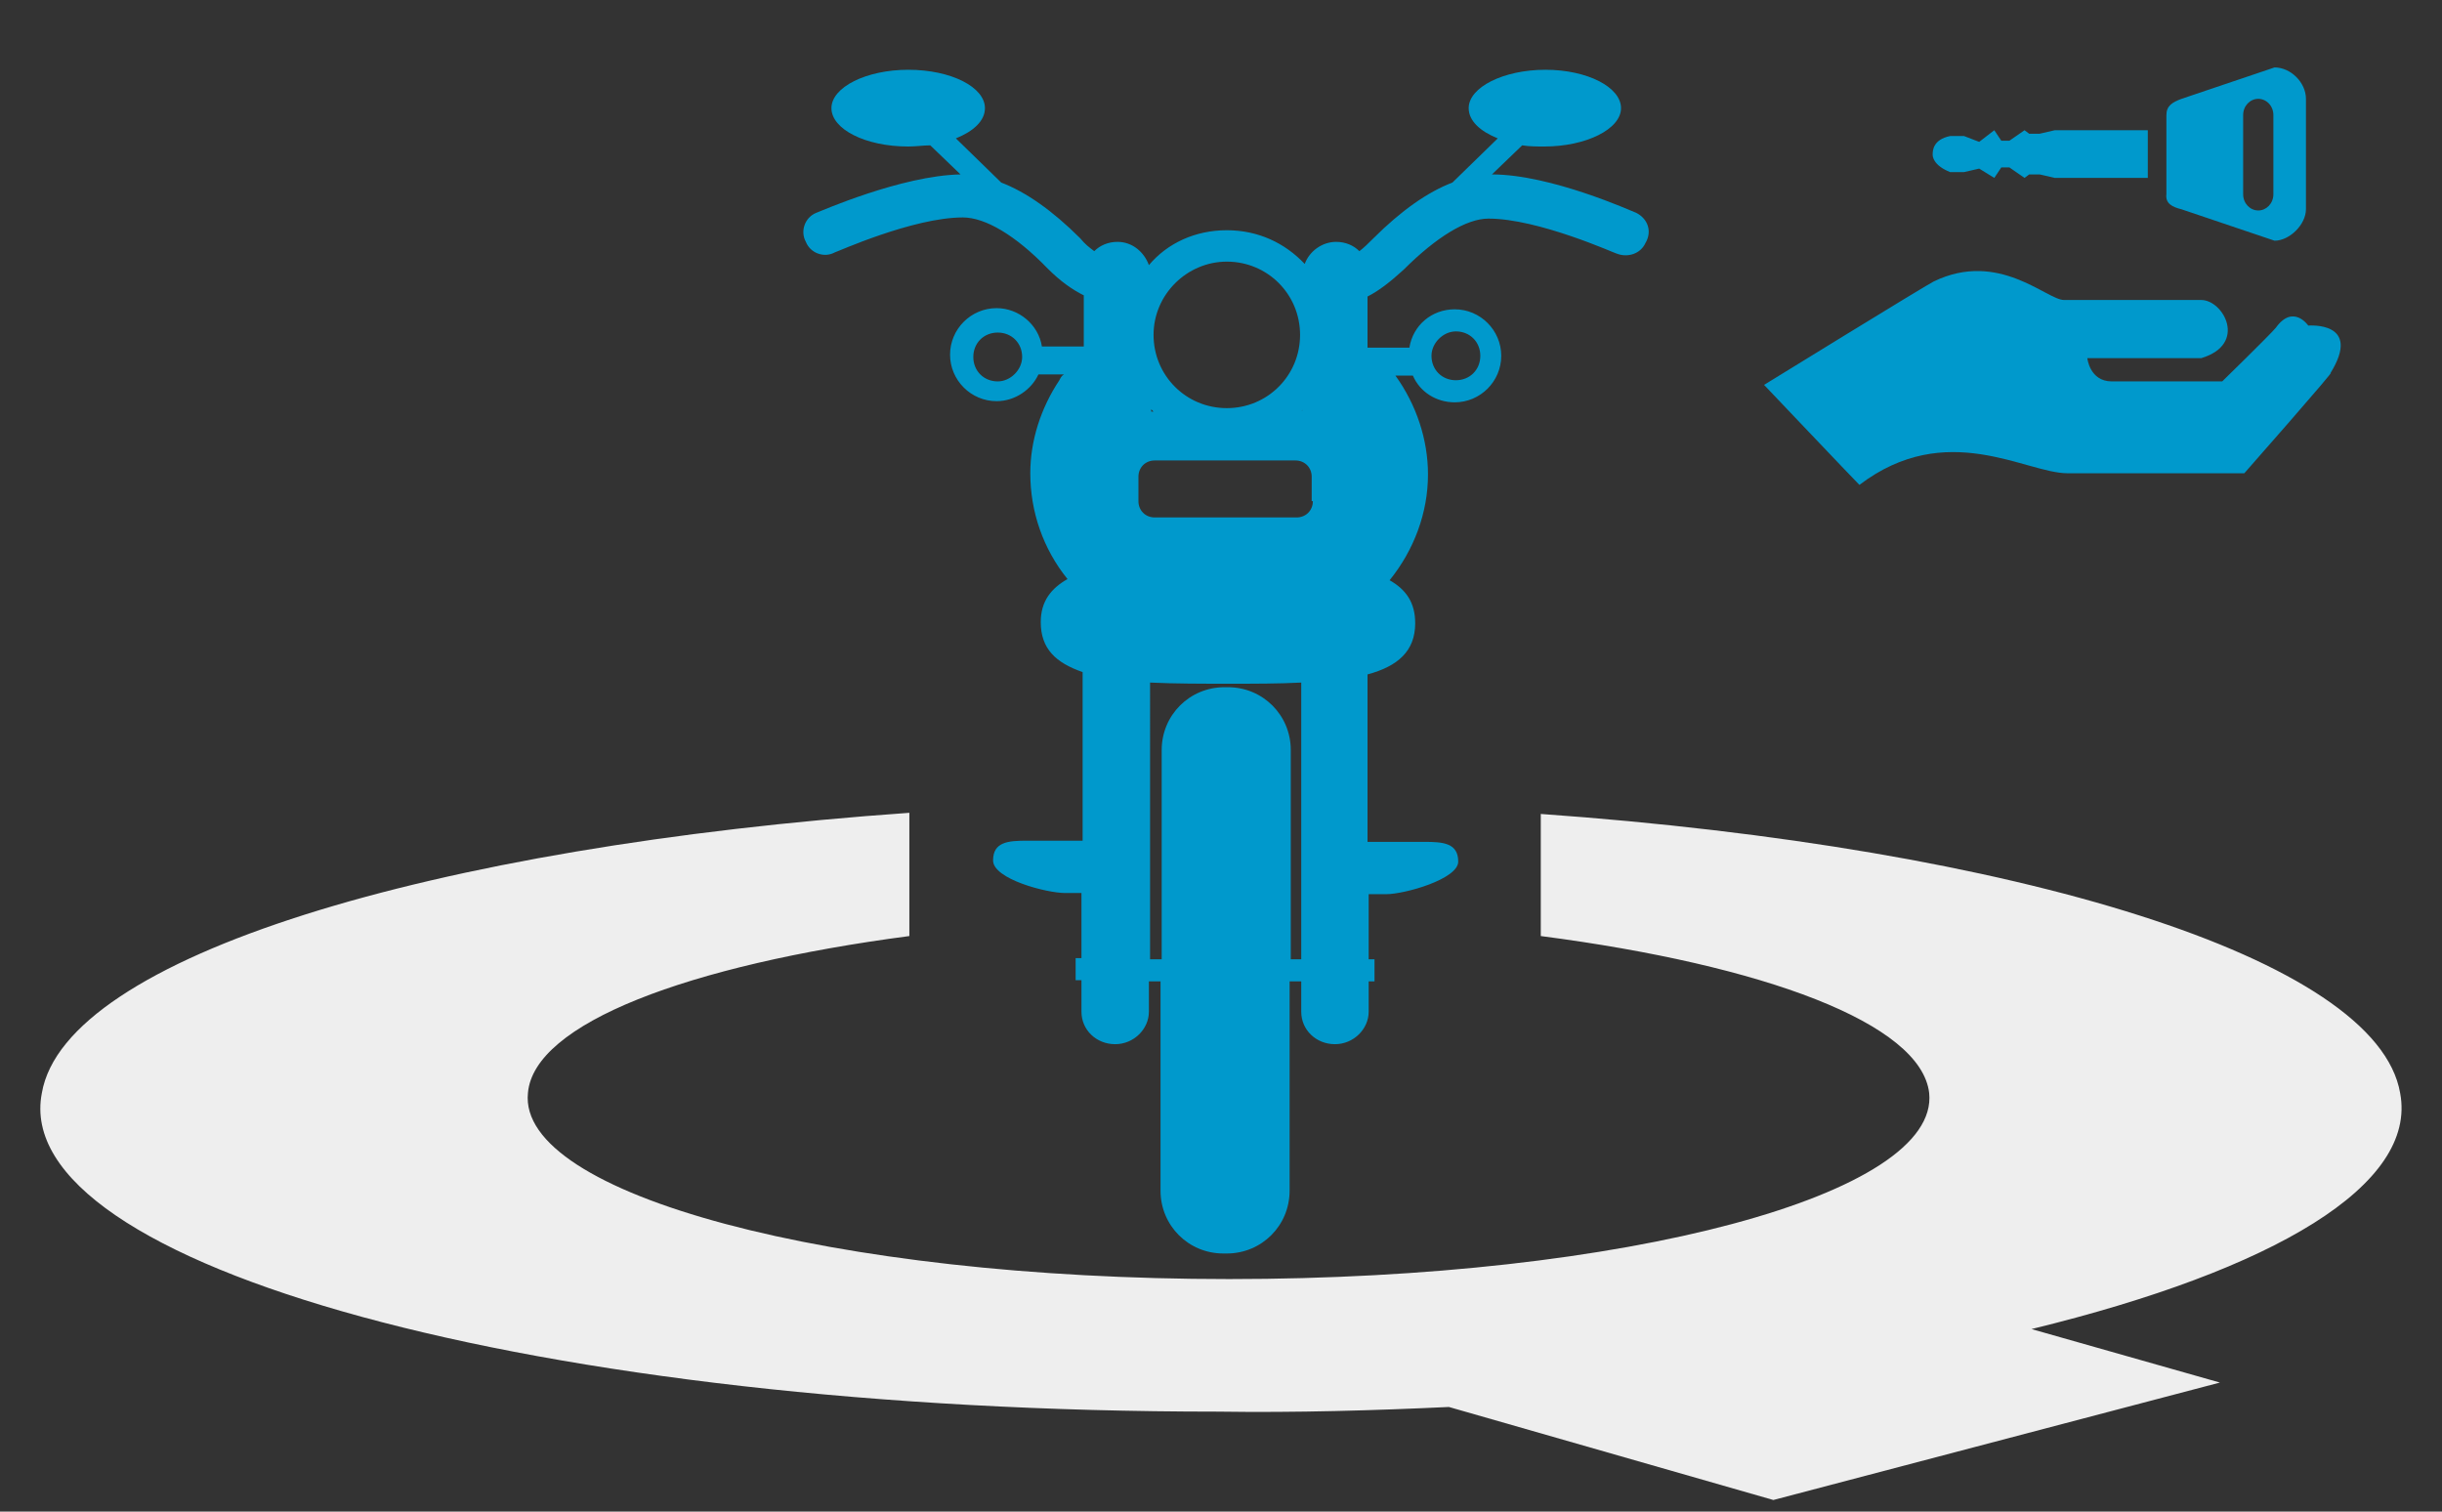
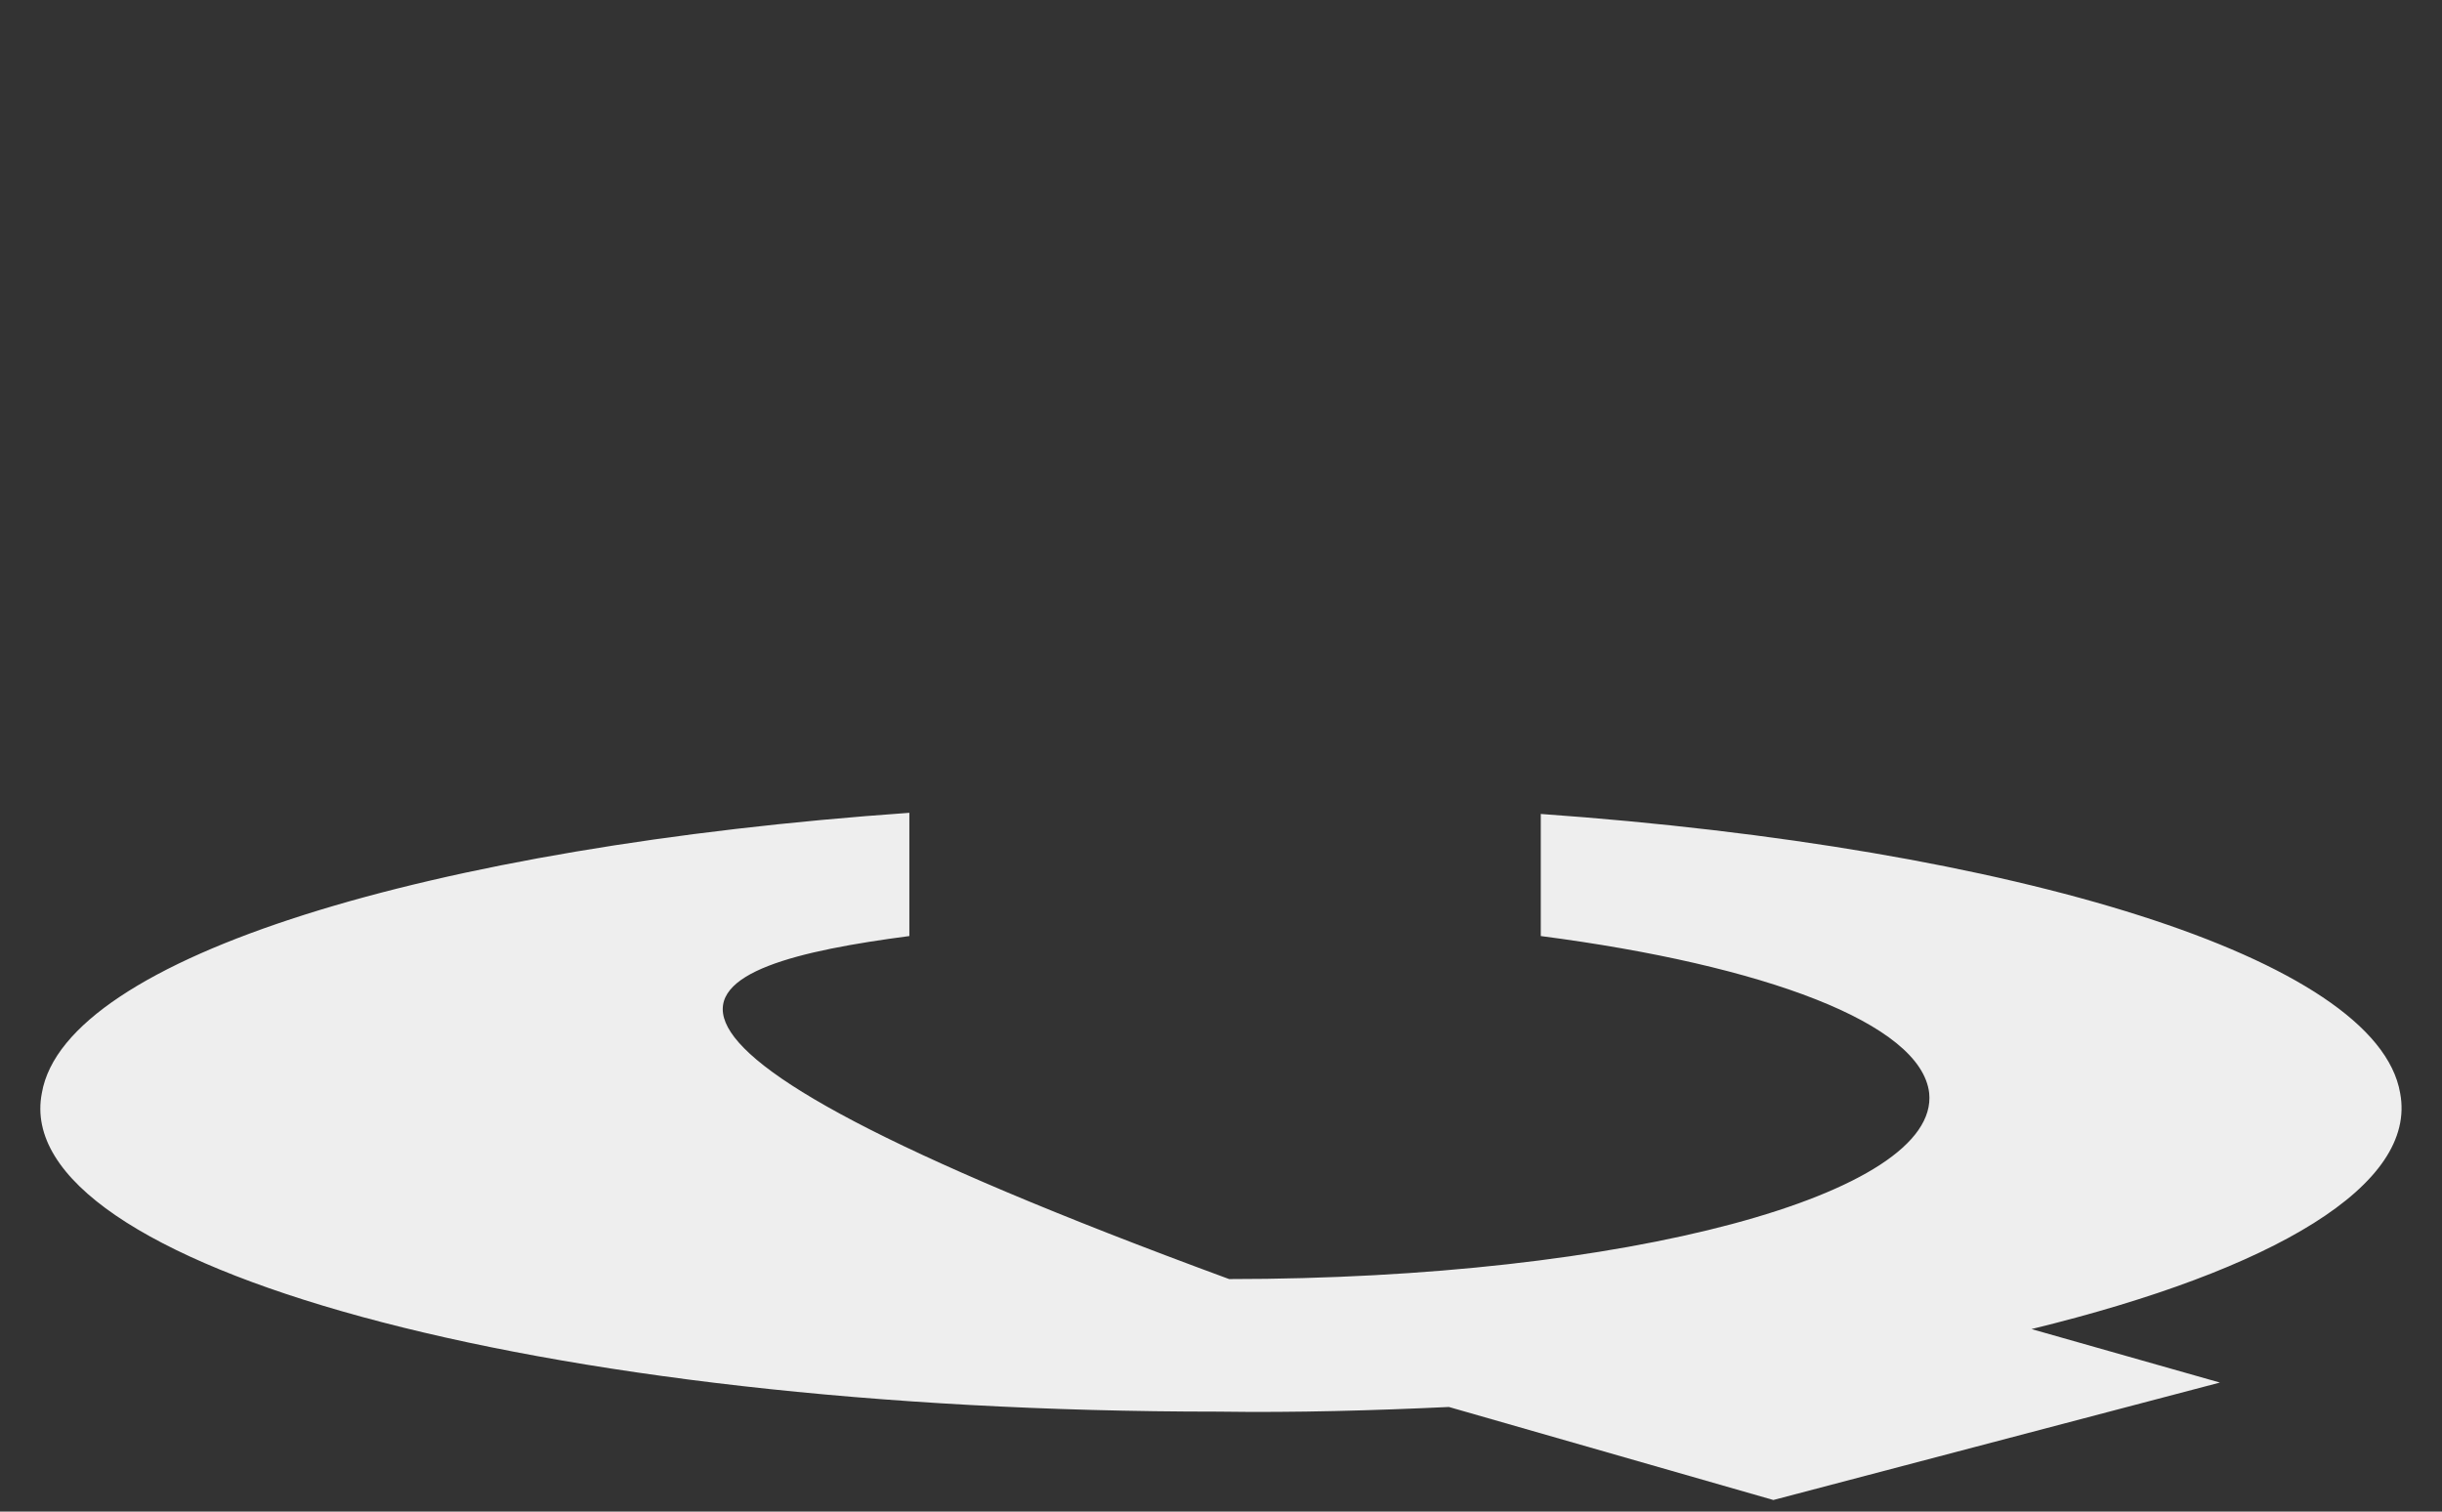
<svg xmlns="http://www.w3.org/2000/svg" version="1.1" id="Livello_2" x="0px" y="0px" width="210px" height="130px" viewBox="0 0 210 130" style="enable-background:new 0 0 210 130;" xml:space="preserve">
  <rect x="0" y="0" width="210" height="130" fill="#333333" stroke="none" />
-   <path style="fill:#EEEEEE;" d="M206.4,94c-2-11.6-33.1-21.1-73.9-24v10.5c19.2,2.5,32.7,7.5,33.4,13.5c0.9,8.7-26,16-60.2,16  c-34.2,0-61.2-7.3-60.3-16C45.9,88,59.2,83,78.2,80.5V69.9C37.1,72.8,5.6,82.3,3.6,94c-2.9,14.8,42.6,27.4,101.1,27.4  c6.8,0.1,13.5-0.1,19.9-0.4l27.9,8l38.4-10.1l-16.2-4.6C195.6,109.2,207.9,101.9,206.4,94z" />
+   <path style="fill:#EEEEEE;" d="M206.4,94c-2-11.6-33.1-21.1-73.9-24v10.5c19.2,2.5,32.7,7.5,33.4,13.5c0.9,8.7-26,16-60.2,16  C45.9,88,59.2,83,78.2,80.5V69.9C37.1,72.8,5.6,82.3,3.6,94c-2.9,14.8,42.6,27.4,101.1,27.4  c6.8,0.1,13.5-0.1,19.9-0.4l27.9,8l38.4-10.1l-16.2-4.6C195.6,109.2,207.9,101.9,206.4,94z" />
  <g id="icona-comprare" style="display:none;">
    <g style="display:inline;">
-       <path style="fill:#0099CC;" d="M182.6,22.3l8,2.7c1.3,0,2.7-1.4,2.7-2.7v-9.5c0-1.4-1.3-2.7-2.7-2.7l-8,2.7    c-0.8,0.3-1.3,0.6-1.3,1.4V21C181.2,21.7,181.8,22,182.6,22.3z M187.9,14.1c0-0.8,0.6-1.4,1.3-1.4s1.3,0.6,1.3,1.4v6.8    c0,0.8-0.6,1.4-1.3,1.4s-1.3-0.6-1.3-1.4V14.1z M193.5,32.2c0,0-1.3-1.9-2.8,0.2c-0.6,0.7-4.6,4.6-4.6,4.6s-7.6,0-9.5,0    c-1.9,0-2.1-2-2.1-2s8.7,0,9.8,0c4-1.2,1.9-5,0-5h-11.8c-1.5,0-5.6-4.3-11.2-1.6c-0.8,0.4-14.6,8.9-14.6,8.9s7.6,8,8.2,8.6    c7.5-5.7,14.3-1,17.9-1c1.4,0,15.2,0,15.2,0s8.1-9.2,7.4-8.6C198.2,31.9,193.5,32.2,193.5,32.2z M162.7,19h1.2l1.3-0.3l1.3,0.8    l0.6-0.9h0.7l1.3,0.9l0.4-0.3h0.9l1.3,0.3h8v-4.1h-8l-1.3,0.3h-0.9l-0.4-0.3l-1.3,0.9h-0.7l-0.6-0.9l-1.3,1l-1.3-0.5h-1.2    c-1.5,0.3-1.5,1.3-1.5,1.6C161.2,17.6,161.2,18.5,162.7,19z" />
-     </g>
+       </g>
  </g>
  <g id="icona-assicurare" style="display:none;">
-     <path style="display:inline;fill:#0099CC;" d="M189.6,44.5h-30.1c-1.1,0-2-0.8-2-1.9V26.2c0-1,0.9-1.9,2-1.9h3.3v-5.5   c0-6.3,5.3-11.3,11.8-11.3s11.8,5.1,11.8,11.3v5.5h3.3c1.1,0,2,0.8,2,1.9v16.4C191.6,43.6,190.7,44.5,189.6,44.5z M172.6,35.1v3.7   c0,1,0.9,1.9,2,1.9c1.1,0,2-0.8,2-1.9v-3.7c1.2-0.7,2-1.9,2-3.3c0-2.1-1.8-3.8-3.9-3.8c-2.1,0-3.9,1.7-3.9,3.8   C170.6,33.3,171.4,34.5,172.6,35.1z M182.4,18.8c0-4.2-3.5-7.6-7.8-7.6s-7.8,3.4-7.8,7.6v5.5h15.7L182.4,18.8L182.4,18.8z" />
-   </g>
+     </g>
  <g>
    <g>
-       <path style="fill:#0099CC;" d="M140.7,18.3c-0.3-0.1-7.3-3.3-12.4-3.3l2.6-2.5c0.6,0.1,1.3,0.1,1.9,0.1c3.6,0,6.6-1.5,6.6-3.3    S136.5,6,132.9,6s-6.6,1.5-6.6,3.3c0,1.1,1,2,2.5,2.6l-3.9,3.8c-2.1,0.8-4.4,2.4-6.8,4.8c-0.4,0.4-0.8,0.8-1.2,1.1    c-0.5-0.5-1.2-0.8-2-0.8c-1.2,0-2.3,0.8-2.7,1.9c-1.7-1.8-4-2.9-6.7-2.9c-2.7,0-5.1,1.1-6.7,3c-0.4-1.1-1.4-2-2.7-2    c-0.8,0-1.5,0.3-2,0.8c-0.4-0.3-0.8-0.6-1.2-1.1c-2.4-2.4-4.7-4-6.8-4.8l-3.9-3.8c1.5-0.6,2.5-1.5,2.5-2.6c0-1.8-2.9-3.3-6.6-3.3    c-3.6,0-6.6,1.5-6.6,3.3s2.9,3.3,6.6,3.3c0.7,0,1.3-0.1,1.9-0.1l2.6,2.5c-5.1,0.1-12.1,3.2-12.4,3.3c-1,0.4-1.4,1.6-0.9,2.5    c0.4,1,1.6,1.4,2.5,0.9c0.1,0,6.7-3,11-3c1.9,0,4.5,1.5,7.3,4.4c1.1,1.1,2.1,1.8,3.1,2.3v4.4h-3.6c-0.3-1.9-2-3.3-3.9-3.3    c-2.2,0-4,1.8-4,4c0,2.2,1.8,4,4,4c1.6,0,3-1,3.6-2.3h2.2c-0.2,0.1-0.3,0.3-0.4,0.5c-1.6,2.4-2.5,5.2-2.5,8c0,3.3,1.1,6.5,3.2,9.1    c-1.4,0.8-2.3,1.9-2.3,3.7c0,2.3,1.3,3.5,3.6,4.3v14.5h-4.8c-1.6,0-2.9,0.1-2.9,1.7c0,1.6,4.6,2.8,6.2,2.8h1.4v5.6h-0.5v1.9h0.5    V87c0,1.6,1.3,2.8,2.9,2.8c1.6,0,2.9-1.3,2.9-2.8v-2.6h1v18c0,3,2.4,5.4,5.4,5.4h0.3c3,0,5.4-2.4,5.4-5.4v-18h1V87    c0,1.6,1.3,2.8,2.9,2.8s2.9-1.3,2.9-2.8v-2.6h0.5v-1.9h-0.5v-5.6h1.5c1.6,0,6.2-1.3,6.2-2.8c0-1.6-1.3-1.7-2.9-1.7h-4.9V58    c2.6-0.7,4.1-2,4.1-4.4c0-1.8-0.8-2.9-2.2-3.7c2.1-2.6,3.3-5.8,3.3-9.1c0-3-1-6-2.8-8.5h1.5c0.6,1.4,2,2.3,3.6,2.3    c2.2,0,4-1.8,4-4c0-2.2-1.8-4-4-4c-2,0-3.6,1.4-3.9,3.3h-3.6v-4.4c1-0.5,2-1.3,3.1-2.3c2.8-2.8,5.4-4.4,7.3-4.4c4.3,0,10.9,3,11,3    c1,0.4,2.1,0,2.5-0.9C142.1,19.9,141.7,18.8,140.7,18.3z M85.8,32.8c-1.2,0-2.1-0.9-2.1-2.1c0-1.2,0.9-2.1,2.1-2.1    c1.2,0,2.1,0.9,2.1,2.1C87.9,31.8,86.9,32.8,85.8,32.8z M112,35.2v0.1h-0.1C112,35.3,112,35.3,112,35.2z M105.5,22.5    c3.5,0,6.3,2.8,6.3,6.3s-2.8,6.3-6.3,6.3c-3.5,0-6.3-2.8-6.3-6.3S102.1,22.5,105.5,22.5z M99,35.2c0.1,0.1,0.1,0.1,0.2,0.2H99    V35.2z M112,82.5h-1v-18c0-3-2.4-5.4-5.4-5.4h-0.3c-3,0-5.4,2.4-5.4,5.4v18h-1V58.7c2.1,0.1,4.4,0.1,6.8,0.1c2.2,0,4.3,0,6.2-0.1    V82.5z M112.9,43.1c0,0.8-0.6,1.4-1.4,1.4H99.3c-0.8,0-1.4-0.6-1.4-1.4V41c0-0.8,0.6-1.4,1.4-1.4h12.1c0.8,0,1.4,0.6,1.4,1.4V43.1    z M125.2,28.5c1.2,0,2.1,0.9,2.1,2.1c0,1.2-0.9,2.1-2.1,2.1c-1.2,0-2.1-0.9-2.1-2.1C123.1,29.5,124.1,28.5,125.2,28.5z" />
-     </g>
+       </g>
  </g>
  <g id="icona-comprare_1_">
    <g>
-       <path style="fill:#0099CC;" d="M187.6,18l8,2.7c1.3,0,2.7-1.4,2.7-2.7V8.5c0-1.4-1.3-2.7-2.7-2.7l-8,2.7c-0.8,0.3-1.3,0.6-1.3,1.4    v6.8C186.2,17.5,186.8,17.8,187.6,18z M192.9,9.9c0-0.8,0.6-1.4,1.3-1.4s1.3,0.6,1.3,1.4v6.8c0,0.8-0.6,1.4-1.3,1.4    s-1.3-0.6-1.3-1.4V9.9z M198.5,28c0,0-1.3-1.9-2.8,0.2c-0.6,0.7-4.6,4.6-4.6,4.6s-7.6,0-9.5,0s-2.1-2-2.1-2s8.7,0,9.8,0    c4-1.2,1.9-5,0-5h-11.8c-1.5,0-5.6-4.3-11.2-1.6c-0.8,0.4-14.6,8.9-14.6,8.9s7.6,8,8.2,8.6c7.5-5.7,14.3-1,17.9-1    c1.4,0,15.2,0,15.2,0s8.1-9.2,7.4-8.6C203.2,27.6,198.5,28,198.5,28z M167.7,14.8h1.2l1.3-0.3l1.3,0.8l0.6-0.9h0.7l1.3,0.9    l0.4-0.3h0.9l1.3,0.3h8v-4.1h-8l-1.3,0.3h-0.9l-0.4-0.3l-1.3,0.9h-0.7l-0.6-0.9l-1.3,1l-1.3-0.5h-1.2c-1.5,0.3-1.5,1.3-1.5,1.6    C166.2,13.4,166.2,14.2,167.7,14.8z" />
-     </g>
+       </g>
  </g>
</svg>